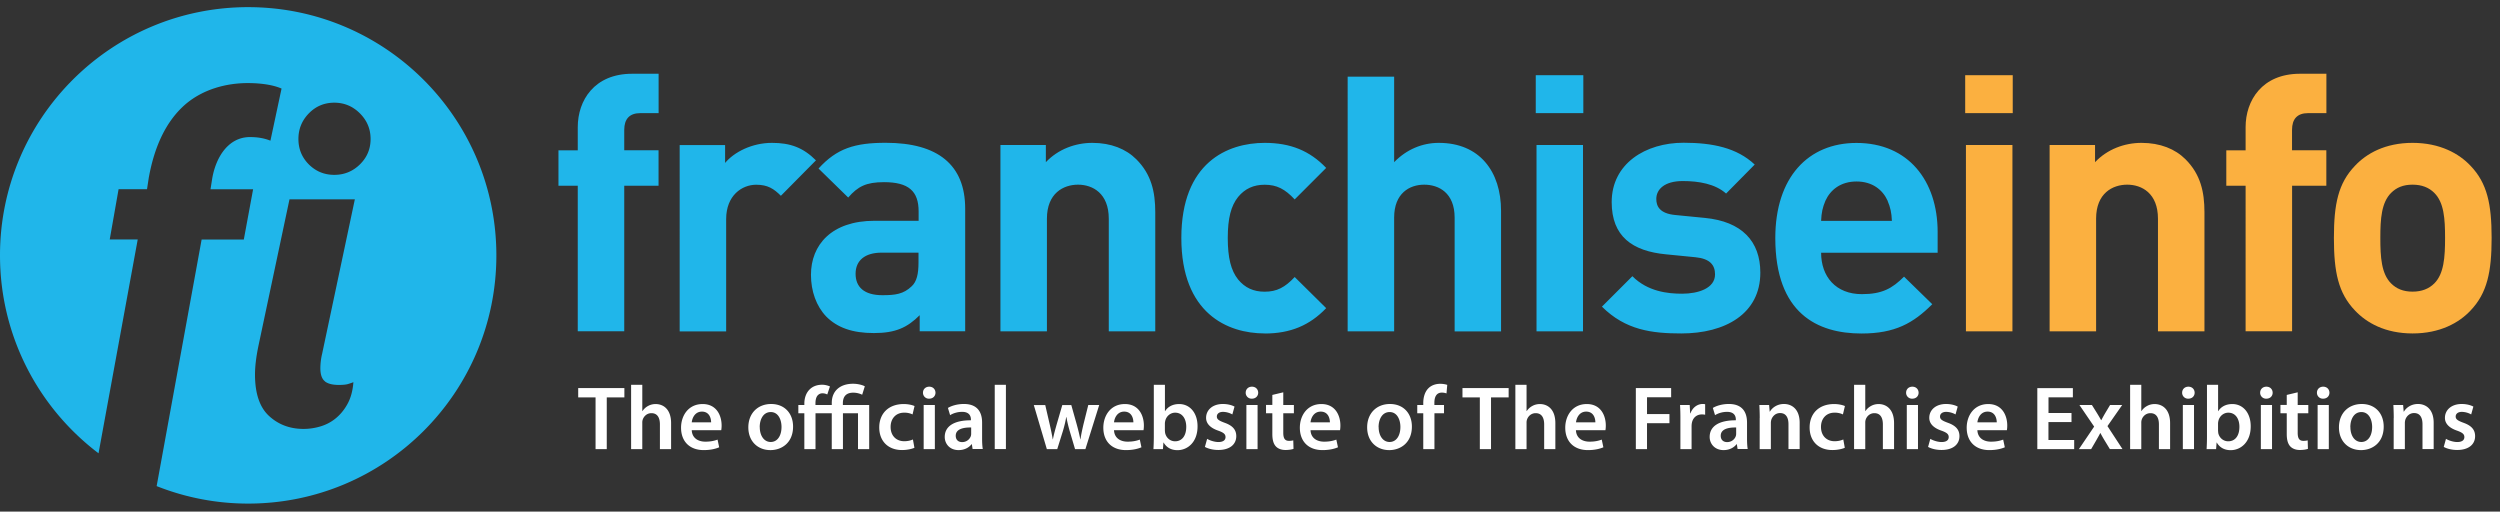
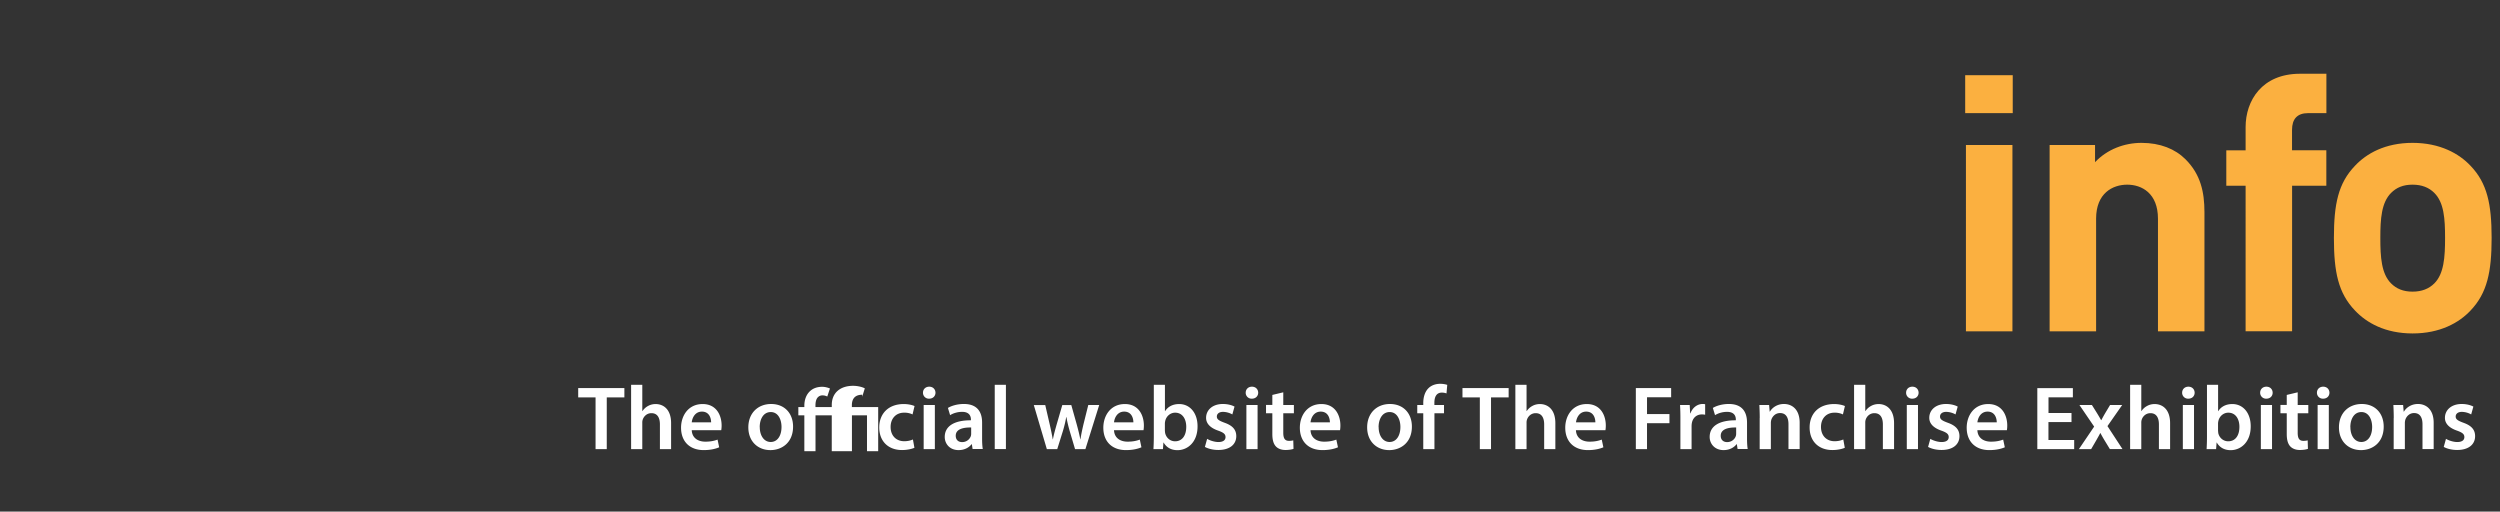
<svg xmlns="http://www.w3.org/2000/svg" width="259" height="53" fill="none">
  <rect width="100%" height="100%" fill="#333333" stroke="none" />
  <g clip-path="url(#a)">
-     <path d="M64.672 19.242v15.076h-4.816V19.242h-2v-3.67h2v-2.409c0-2.745 1.702-5.522 5.631-5.522h2.745v4.079h-1.89c-1.146 0-1.67.627-1.67 1.74v2.111h3.554v3.67h-3.554zM80.9 20.284c-.737-.738-1.372-1.146-2.556-1.146-1.482 0-3.114 1.113-3.114 3.56v11.633h-4.816V15.027h4.706v1.852c.926-1.114 2.777-2.078 4.855-2.078 1.89 0 3.224.479 4.557 1.812l-3.631 3.67zM95.28 34.324v-1.67c-1.295 1.295-2.519 1.851-4.746 1.851-2.227 0-3.78-.556-4.926-1.702-1.036-1.075-1.592-2.628-1.592-4.337 0-3.075 2.11-5.593 6.596-5.593h4.557v-.965c0-2.11-1.036-3.036-3.593-3.036-1.85 0-2.705.447-3.702 1.593l-3.075-3.004c1.89-2.078 3.741-2.667 6.965-2.667 5.412 0 8.228 2.298 8.228 6.817v12.707h-4.706l-.007.006zm-.117-8.15h-3.82c-1.74 0-2.705.816-2.705 2.188 0 1.373.886 2.22 2.777 2.22 1.333 0 2.188-.11 3.036-.925.518-.48.705-1.262.705-2.447v-1.036h.007zM114.869 34.324V22.653c0-2.628-1.67-3.522-3.185-3.522-1.514 0-3.223.887-3.223 3.522v11.671h-4.816V15.021h4.706v1.78c1.262-1.333 3.036-2 4.816-2 1.929 0 3.482.628 4.557 1.702 1.554 1.554 1.961 3.373 1.961 5.483v12.338h-4.816zM131.022 34.544c-3.851 0-8.635-2.077-8.635-9.89 0-7.814 4.777-9.853 8.635-9.853 2.667 0 4.667.815 6.37 2.596l-3.263 3.262c-1.003-1.074-1.851-1.521-3.113-1.521-1.146 0-2.039.408-2.745 1.262-.744.926-1.075 2.22-1.075 4.26 0 2.039.331 3.372 1.075 4.298.706.854 1.592 1.262 2.745 1.262 1.262 0 2.11-.446 3.113-1.521l3.263 3.224c-1.703 1.78-3.703 2.628-6.37 2.628v-.007zM150.7 34.325V22.543c0-2.557-1.632-3.411-3.153-3.411-1.521 0-3.114.887-3.114 3.411v11.782h-4.816V7.945h4.816v8.856c1.295-1.333 2.926-2 4.629-2 4.22 0 6.447 2.965 6.447 7.043v12.487h-4.816l.007-.006zM159.105 11.72V7.79h4.927v3.93h-4.927zm.078 22.604V15.021h4.816v19.303h-4.816zM174.189 34.545c-3.036 0-5.781-.337-8.228-2.777l3.152-3.153c1.593 1.593 3.671 1.813 5.153 1.813 1.67 0 3.412-.557 3.412-2 0-.965-.518-1.632-2.039-1.78l-3.036-.299c-3.483-.33-5.632-1.85-5.632-5.411 0-4 3.521-6.15 7.444-6.15 3.004 0 5.522.518 7.373 2.26l-2.965 3.003c-1.113-.997-2.815-1.295-4.486-1.295-1.929 0-2.744.887-2.744 1.852 0 .705.298 1.52 2 1.67l3.036.298c3.813.369 5.742 2.408 5.742 5.67 0 4.26-3.632 6.299-8.189 6.299h.007zM188.667 26.175c0 2.48 1.521 4.298 4.22 4.298 2.111 0 3.153-.595 4.37-1.813l2.926 2.855c-1.962 1.962-3.852 3.036-7.334 3.036-4.558 0-8.927-2.078-8.927-9.891 0-6.299 3.411-9.852 8.409-9.852 5.373 0 8.409 3.929 8.409 9.224v2.15h-12.08l.007-.007zm6.894-5.373c-.518-1.146-1.593-2-3.224-2-1.631 0-2.706.854-3.224 2-.297.706-.407 1.223-.446 2.078h7.334c-.039-.855-.149-1.372-.447-2.078h.007z" fill="#20B6EA" />
    <path d="M203.594 11.72V7.79h4.926v3.93h-4.926zm.077 22.604V15.021h4.817v19.303h-4.817zM223.565 34.324V22.653c0-2.628-1.671-3.522-3.185-3.522-1.515 0-3.224.887-3.224 3.522v11.671h-4.816V15.021h4.706v1.78c1.262-1.333 3.036-2 4.816-2 1.929 0 3.483.628 4.557 1.702 1.554 1.554 1.962 3.373 1.962 5.483v12.338h-4.816zM237.461 19.242v15.076h-4.816V19.242h-2v-3.67h2v-2.409c0-2.745 1.702-5.522 5.632-5.522h2.738v4.079h-1.89c-1.153 0-1.671.627-1.671 1.74v2.111h3.554v3.67h-3.554.007zM255.944 32.175c-1.185 1.263-3.153 2.37-6.001 2.37-2.848 0-4.777-1.114-5.962-2.37-1.741-1.812-2.188-4-2.188-7.522 0-3.521.447-5.67 2.188-7.483 1.185-1.262 3.114-2.37 5.962-2.37s4.816 1.114 6.001 2.37c1.741 1.813 2.188 4 2.188 7.483 0 3.483-.447 5.703-2.188 7.522zm-3.748-12.19c-.557-.556-1.295-.854-2.26-.854-.964 0-1.663.298-2.22.855-.997 1.003-1.113 2.667-1.113 4.667s.11 3.703 1.113 4.706c.557.557 1.262.855 2.22.855.958 0 1.703-.298 2.26-.855.997-.997 1.113-2.706 1.113-4.706 0-2-.11-3.67-1.113-4.667z" fill="#FBB040" />
-     <path d="M25.712.74C11.51.74 0 12.25 0 26.454c0 8.376 4.007 15.814 10.208 20.507l4.06-22.151h-2.9l.918-5.212h2.946l.181-1.184c.505-2.797 1.567-5.684 3.82-7.626 1.838-1.56 4.233-2.181 6.44-2.181 1.567 0 2.758.24 3.496.57l-1.152 5.398c-.596-.24-1.289-.375-2.117-.375-2.162 0-3.496 1.942-3.91 4.266l-.181 1.139h4.414l-.964 5.211h-4.37l-4.66 25.544a25.622 25.622 0 0 0 9.483 1.812c14.202 0 25.712-11.51 25.712-25.712S39.908.741 25.712.741zm7.936 38.763c.311.252.797.376 1.457.376.44 0 .757-.033.964-.098.201-.064.382-.123.544-.187-.065.848-.252 1.566-.563 2.162-.31.595-.706 1.1-1.172 1.502a4.481 4.481 0 0 1-1.599.893 6.05 6.05 0 0 1-1.832.285c-1.41 0-2.602-.447-3.573-1.34-.97-.894-1.456-2.324-1.456-4.299 0-.848.123-1.864.375-3.055l3.198-15.09h6.771l-3.386 15.983a6.708 6.708 0 0 0-.187 1.502c0 .66.155 1.114.472 1.366h-.013zm3.638-22.469c-.738.719-1.618 1.081-2.654 1.081-1.035 0-1.91-.362-2.634-1.08-.719-.72-1.081-1.6-1.081-2.636 0-1.035.362-1.916 1.08-2.654.72-.738 1.6-1.107 2.635-1.107 1.036 0 1.916.37 2.654 1.107.738.738 1.107 1.619 1.107 2.654 0 1.036-.369 1.91-1.107 2.635z" fill="#20B6EA" />
-     <path d="M61.708 41.173h-1.806v-.97h4.784v.97h-1.825v5.354H61.7v-5.354h.007zM65.383 39.865h1.159v2.72h.019a1.61 1.61 0 0 1 .576-.525c.227-.13.505-.2.79-.2.777 0 1.599.517 1.599 1.98v2.693h-1.159V43.97c0-.66-.24-1.166-.88-1.166-.453 0-.77.305-.894.648a.97.97 0 0 0-.052.35v2.731h-1.158V39.865zM71.665 44.565c.033.829.674 1.191 1.412 1.191.53 0 .913-.084 1.262-.213l.168.796c-.388.168-.932.291-1.599.291-1.482 0-2.35-.919-2.35-2.317 0-1.263.764-2.454 2.234-2.454s1.968 1.224 1.968 2.22c0 .214-.02.39-.04.486h-3.055zm2.007-.809c0-.42-.181-1.113-.951-1.113-.712 0-1.01.647-1.056 1.113h2.014-.007zM82.162 44.197c0 1.676-1.178 2.434-2.35 2.434-1.288 0-2.285-.894-2.285-2.357s.984-2.42 2.363-2.42 2.272.957 2.272 2.343zm-3.45.051c0 .88.44 1.541 1.133 1.541.692 0 1.12-.64 1.12-1.56 0-.719-.318-1.54-1.114-1.54s-1.145.79-1.145 1.553l.006.006zM89.323 40.895a2.108 2.108 0 0 0-.932-.214c-.803 0-1.069.486-1.069 1.088v.188h2.726v4.57h-1.159v-3.71h-1.56v3.71H86.17v-3.71h-1.683v3.71H83.33v-3.71h-.622v-.86h.622v-.136c0-.55.161-1.107.57-1.496.29-.278.711-.466 1.28-.466.318 0 .622.097.803.175l-.278.835a1.067 1.067 0 0 0-.479-.123.656.656 0 0 0-.498.2c-.188.195-.246.525-.246.842v.169h1.69v-.22c0-1.23.854-1.981 2.213-1.981.434 0 .932.11 1.21.265l-.271.867v.007zM94.734 46.39c-.24.11-.718.234-1.288.234-1.43 0-2.356-.92-2.356-2.337 0-1.418.932-2.428 2.544-2.428.427 0 .854.091 1.113.207l-.207.868a1.94 1.94 0 0 0-.874-.181c-.88 0-1.404.647-1.398 1.482 0 .939.615 1.476 1.405 1.476.395 0 .68-.084.906-.181l.155.86zM96.916 40.681c0 .344-.253.622-.66.622a.609.609 0 0 1-.635-.621c0-.35.259-.622.647-.622.389 0 .641.272.648.621zm-1.224 5.846v-4.57h1.159v4.57h-1.159zM100.762 46.527l-.078-.511h-.025c-.279.362-.758.615-1.347.615-.926 0-1.437-.66-1.437-1.36 0-1.152 1.03-1.735 2.712-1.728v-.078c0-.298-.116-.803-.925-.796-.447 0-.92.142-1.23.343l-.227-.75c.343-.208.939-.409 1.657-.409 1.463 0 1.884.926 1.884 1.923v1.644c0 .414.019.816.071 1.1h-1.042l-.013.007zm-.155-2.24c-.816-.013-1.593.162-1.593.855 0 .446.292.66.66.66.46 0 .797-.298.907-.634a.816.816 0 0 0 .032-.253v-.634l-.006.006zM103.055 39.865h1.158v6.661h-1.158v-6.66zM108.286 41.956l.479 2.072c.11.486.214.984.298 1.482h.019c.091-.492.24-1.003.369-1.469l.602-2.078h.933l.569 2.026c.143.531.272 1.03.363 1.521h.019c.071-.492.181-.996.304-1.527l.505-2.026h1.133l-1.43 4.57h-1.075l-.55-1.858c-.136-.48-.246-.906-.343-1.463h-.02c-.097.563-.213 1.01-.349 1.463l-.583 1.864h-1.075l-1.352-4.57h1.178l.006-.007zM115.412 44.565c.032.829.673 1.191 1.411 1.191.531 0 .913-.084 1.262-.213l.168.796c-.388.168-.932.291-1.598.291-1.483 0-2.35-.919-2.35-2.317 0-1.263.764-2.454 2.233-2.454s1.968 1.224 1.968 2.22c0 .214-.02.39-.039.486h-3.055zm2.006-.809c0-.42-.181-1.113-.951-1.113-.712 0-1.01.647-1.055 1.113h2.013-.007zM119.496 46.526c.02-.304.039-.815.039-1.281v-5.38h1.152v2.726h.02c.278-.447.776-.732 1.456-.732 1.114 0 1.91.926 1.903 2.318 0 1.644-1.042 2.46-2.078 2.46-.589 0-1.107-.227-1.437-.79h-.019l-.052.686h-.984v-.007zm1.191-1.89c0 .097.013.188.033.272.123.466.524.81 1.016.81.725 0 1.159-.577 1.159-1.502 0-.803-.389-1.463-1.153-1.463-.466 0-.899.336-1.022.841-.02.09-.039.188-.039.298v.738l.006.006zM125.061 45.465c.253.156.751.33 1.165.33.512 0 .738-.213.738-.51 0-.299-.187-.467-.751-.668-.893-.304-1.268-.79-1.262-1.333 0-.803.667-1.43 1.735-1.43.505 0 .945.122 1.21.271l-.226.81a2.068 2.068 0 0 0-.965-.266c-.401 0-.64.2-.64.485s.22.428.796.641c.828.292 1.217.719 1.217 1.392 0 .835-.648 1.43-1.858 1.43-.55 0-1.055-.129-1.392-.317l.233-.841v.006zM130.349 40.681c0 .344-.252.622-.66.622a.608.608 0 0 1-.634-.621c0-.35.259-.622.647-.622s.641.272.647.621zm-1.223 5.846v-4.57h1.159v4.57h-1.159zM132.947 40.65v1.307h1.1v.86h-1.1v2.014c0 .556.149.841.589.841.201 0 .343-.025.447-.051l.025.88c-.174.065-.479.117-.841.117-.427 0-.777-.143-.991-.376-.246-.265-.362-.68-.362-1.282v-2.149h-.654v-.86h.654v-1.037l1.133-.271v.006zM135.771 44.565c.032.829.673 1.191 1.411 1.191.531 0 .913-.084 1.262-.213l.169.796c-.389.168-.932.291-1.599.291-1.483 0-2.35-.919-2.35-2.317 0-1.263.764-2.454 2.233-2.454 1.47 0 1.968 1.224 1.968 2.22 0 .214-.019.39-.039.486h-3.055zm2.007-.809c0-.42-.182-1.113-.952-1.113-.712 0-1.01.647-1.055 1.113h2.013-.006zM146.272 44.197c0 1.676-1.179 2.434-2.35 2.434-1.288 0-2.285-.894-2.285-2.357s.984-2.42 2.362-2.42c1.379 0 2.273.957 2.273 2.343zm-3.444.051c0 .88.44 1.541 1.133 1.541.692 0 1.12-.64 1.12-1.56 0-.719-.318-1.54-1.114-1.54s-1.146.79-1.146 1.553l.007.006zM147.45 46.526v-3.709h-.622v-.86h.622v-.195c0-.59.161-1.185.556-1.56.337-.324.796-.44 1.198-.44.304 0 .55.051.731.11l-.077.887a1.38 1.38 0 0 0-.492-.084c-.57 0-.764.479-.764 1.042v.24h.997v.86h-.991v3.71h-1.158zM153.318 41.173h-1.806v-.97h4.784v.97h-1.826v5.354h-1.159v-5.354h.007zM156.992 39.865h1.159v2.72h.019c.143-.214.337-.396.576-.525.227-.13.505-.2.79-.2.777 0 1.599.517 1.599 1.98v2.693h-1.159V43.97c0-.66-.239-1.166-.88-1.166-.453 0-.77.305-.893.648a.966.966 0 0 0-.052.35v2.731h-1.159V39.865zM163.267 44.565c.032.829.673 1.191 1.411 1.191.531 0 .913-.084 1.263-.213l.168.796c-.389.168-.932.291-1.599.291-1.482 0-2.35-.919-2.35-2.317 0-1.263.764-2.454 2.233-2.454 1.47 0 1.968 1.224 1.968 2.22 0 .214-.019.39-.038.486h-3.056zm2.013-.809c0-.42-.181-1.113-.951-1.113-.712 0-1.004.647-1.055 1.113h2.013-.007zM169.473 40.202h3.657v.952h-2.499V42.9h2.324v.946h-2.324v2.686h-1.158V40.202zM174.09 43.426c0-.615-.013-1.061-.039-1.47h1.003l.045.868h.033c.226-.64.757-.97 1.249-.97.11 0 .181 0 .272.025v1.088a1.651 1.651 0 0 0-.337-.033c-.55 0-.932.35-1.035.874-.02.104-.033.227-.033.35v2.369h-1.158v-3.1zM180.015 46.527l-.078-.511h-.026c-.278.362-.757.615-1.346.615-.926 0-1.444-.66-1.444-1.36 0-1.152 1.029-1.735 2.712-1.728v-.078c0-.298-.116-.803-.925-.796-.447 0-.919.142-1.23.343l-.227-.75c.343-.208.939-.409 1.657-.409 1.463 0 1.884.926 1.884 1.923v1.644c0 .414.02.816.071 1.1h-1.042l-.006.007zm-.156-2.24c-.815-.013-1.592.162-1.592.855 0 .446.291.66.66.66.46 0 .796-.298.906-.634a.817.817 0 0 0 .033-.253v-.634l-.007.006zM182.308 43.316c0-.53-.019-.964-.038-1.36h1.009l.059.687h.026c.2-.356.699-.79 1.456-.79.796 0 1.625.512 1.625 1.955v2.712h-1.159v-2.576c0-.654-.239-1.152-.874-1.152-.459 0-.777.324-.9.68a1.25 1.25 0 0 0-.051.369v2.686h-1.159v-3.21h.006zM191.121 46.39c-.239.11-.718.234-1.288.234-1.431 0-2.356-.92-2.356-2.337 0-1.418.932-2.428 2.544-2.428.427 0 .854.091 1.113.207l-.207.868a1.943 1.943 0 0 0-.874-.181c-.88 0-1.405.647-1.398 1.482 0 .939.615 1.476 1.404 1.476.395 0 .68-.084.907-.181l.155.86zM192.082 39.865h1.159v2.72h.019c.143-.214.337-.396.576-.525.227-.13.505-.2.79-.2.777 0 1.599.517 1.599 1.98v2.693h-1.159V43.97c0-.66-.239-1.166-.88-1.166-.453 0-.77.305-.893.648a.966.966 0 0 0-.052.35v2.731h-1.159V39.865zM198.767 40.681c0 .344-.246.622-.66.622a.608.608 0 0 1-.634-.621c0-.35.259-.622.647-.622s.641.272.647.621zm-1.223 5.846v-4.57h1.159v4.57h-1.159zM199.983 45.465c.253.156.751.33 1.165.33.512 0 .738-.213.738-.51 0-.299-.188-.467-.751-.668-.893-.304-1.268-.79-1.262-1.333 0-.803.667-1.43 1.735-1.43.505 0 .945.122 1.21.271l-.226.81a2.068 2.068 0 0 0-.965-.266c-.401 0-.641.2-.641.485s.221.428.797.641c.828.292 1.217.719 1.217 1.392 0 .835-.648 1.43-1.858 1.43-.55 0-1.055-.129-1.392-.317l.233-.841v.006zM204.857 44.565c.032.829.673 1.191 1.411 1.191.531 0 .913-.084 1.262-.213l.169.796c-.389.168-.932.291-1.599.291-1.483 0-2.35-.919-2.35-2.317 0-1.263.764-2.454 2.233-2.454 1.47 0 1.968 1.224 1.968 2.22 0 .214-.019.39-.039.486h-3.055zm2.007-.809c0-.42-.182-1.113-.952-1.113-.712 0-1.003.647-1.055 1.113h2.013-.006zM214.601 43.724h-2.382v1.858h2.667v.951h-3.82V40.21h3.684v.951h-2.525v1.625h2.382v.945l-.006-.006zM216.721 41.956l.538.861c.149.246.285.473.414.706h.026c.136-.259.265-.492.401-.725l.505-.842h1.256l-1.528 2.188 1.554 2.376h-1.308l-.556-.913a12.104 12.104 0 0 1-.415-.737h-.026c-.129.259-.265.492-.407.744l-.531.913h-1.269l1.579-2.33-1.527-2.24h1.294zM220.68 39.865h1.158v2.72h.02c.142-.214.336-.396.576-.525.227-.13.505-.2.79-.2.776 0 1.599.517 1.599 1.98v2.693h-1.159V43.97c0-.66-.24-1.166-.88-1.166-.454 0-.771.305-.894.648a.966.966 0 0 0-.052.35v2.731h-1.158V39.865zM227.365 40.681c0 .344-.246.622-.66.622a.61.61 0 0 1-.635-.621c0-.35.259-.622.648-.622.388 0 .641.272.647.621zm-1.223 5.846v-4.57h1.158v4.57h-1.158zM228.604 46.526c.02-.304.039-.815.039-1.281v-5.38h1.152v2.726h.02c.278-.447.776-.732 1.456-.732 1.114 0 1.91.926 1.903 2.318 0 1.644-1.042 2.46-2.078 2.46-.589 0-1.107-.227-1.437-.79h-.019l-.052.686h-.99l.006-.007zm1.191-1.89c0 .097.013.188.026.272.123.466.524.81 1.023.81.725 0 1.159-.577 1.159-1.502 0-.803-.389-1.463-1.153-1.463-.466 0-.899.336-1.022.841-.02.09-.039.188-.039.298v.738l.006.006zM235.447 40.681c0 .344-.246.622-.66.622a.61.61 0 0 1-.635-.621c0-.35.259-.622.648-.622.388 0 .641.272.647.621zm-1.223 5.846v-4.57h1.158v4.57h-1.158zM238.041 40.65v1.307h1.1v.86h-1.1v2.014c0 .556.148.841.589.841.2 0 .343-.025.446-.051l.026.88c-.175.065-.479.117-.841.117-.428 0-.777-.143-.991-.376-.246-.265-.362-.68-.362-1.282v-2.149h-.654v-.86h.654v-1.037l1.133-.271v.006zM241.33 40.681c0 .344-.246.622-.66.622a.61.61 0 0 1-.635-.621c0-.35.259-.622.647-.622.389 0 .641.272.648.621zm-1.224 5.846v-4.57h1.159v4.57h-1.159zM246.951 44.197c0 1.676-1.178 2.434-2.35 2.434-1.288 0-2.285-.894-2.285-2.357s.984-2.42 2.363-2.42 2.272.957 2.272 2.343zm-3.45.051c0 .88.44 1.541 1.133 1.541.693 0 1.12-.64 1.12-1.56 0-.719-.317-1.54-1.114-1.54-.796 0-1.145.79-1.145 1.553l.006.006zM247.992 43.316c0-.53-.019-.964-.039-1.36h1.01l.058.687h.026c.201-.356.699-.79 1.457-.79.796 0 1.624.512 1.624 1.955v2.712h-1.158v-2.576c0-.654-.24-1.152-.874-1.152-.46 0-.777.324-.9.68a1.248 1.248 0 0 0-.052.369v2.686h-1.159v-3.21h.007zM253.405 45.465c.252.156.751.33 1.165.33.512 0 .738-.213.738-.51 0-.299-.188-.467-.751-.668-.893-.304-1.269-.79-1.262-1.333 0-.803.667-1.43 1.735-1.43.505 0 .945.122 1.21.271l-.226.81a2.075 2.075 0 0 0-.965-.266c-.401 0-.641.2-.641.485s.22.428.796.641c.829.292 1.217.719 1.217 1.392 0 .835-.647 1.43-1.857 1.43-.551 0-1.056-.129-1.392-.317l.233-.841v.006z" fill="#fff" />
+     <path d="M61.708 41.173h-1.806v-.97h4.784v.97h-1.825v5.354H61.7v-5.354h.007zM65.383 39.865h1.159v2.72h.019a1.61 1.61 0 0 1 .576-.525c.227-.13.505-.2.79-.2.777 0 1.599.517 1.599 1.98v2.693h-1.159V43.97c0-.66-.24-1.166-.88-1.166-.453 0-.77.305-.894.648a.97.97 0 0 0-.052.35v2.731h-1.158V39.865zM71.665 44.565c.033.829.674 1.191 1.412 1.191.53 0 .913-.084 1.262-.213l.168.796c-.388.168-.932.291-1.599.291-1.482 0-2.35-.919-2.35-2.317 0-1.263.764-2.454 2.234-2.454s1.968 1.224 1.968 2.22c0 .214-.02.39-.04.486h-3.055zm2.007-.809c0-.42-.181-1.113-.951-1.113-.712 0-1.01.647-1.056 1.113h2.014-.007zM82.162 44.197c0 1.676-1.178 2.434-2.35 2.434-1.288 0-2.285-.894-2.285-2.357s.984-2.42 2.363-2.42 2.272.957 2.272 2.343zm-3.45.051c0 .88.44 1.541 1.133 1.541.692 0 1.12-.64 1.12-1.56 0-.719-.318-1.54-1.114-1.54s-1.145.79-1.145 1.553l.006.006zM89.323 40.895c-.803 0-1.069.486-1.069 1.088v.188h2.726v4.57h-1.159v-3.71h-1.56v3.71H86.17v-3.71h-1.683v3.71H83.33v-3.71h-.622v-.86h.622v-.136c0-.55.161-1.107.57-1.496.29-.278.711-.466 1.28-.466.318 0 .622.097.803.175l-.278.835a1.067 1.067 0 0 0-.479-.123.656.656 0 0 0-.498.2c-.188.195-.246.525-.246.842v.169h1.69v-.22c0-1.23.854-1.981 2.213-1.981.434 0 .932.11 1.21.265l-.271.867v.007zM94.734 46.39c-.24.11-.718.234-1.288.234-1.43 0-2.356-.92-2.356-2.337 0-1.418.932-2.428 2.544-2.428.427 0 .854.091 1.113.207l-.207.868a1.94 1.94 0 0 0-.874-.181c-.88 0-1.404.647-1.398 1.482 0 .939.615 1.476 1.405 1.476.395 0 .68-.084.906-.181l.155.86zM96.916 40.681c0 .344-.253.622-.66.622a.609.609 0 0 1-.635-.621c0-.35.259-.622.647-.622.389 0 .641.272.648.621zm-1.224 5.846v-4.57h1.159v4.57h-1.159zM100.762 46.527l-.078-.511h-.025c-.279.362-.758.615-1.347.615-.926 0-1.437-.66-1.437-1.36 0-1.152 1.03-1.735 2.712-1.728v-.078c0-.298-.116-.803-.925-.796-.447 0-.92.142-1.23.343l-.227-.75c.343-.208.939-.409 1.657-.409 1.463 0 1.884.926 1.884 1.923v1.644c0 .414.019.816.071 1.1h-1.042l-.013.007zm-.155-2.24c-.816-.013-1.593.162-1.593.855 0 .446.292.66.66.66.46 0 .797-.298.907-.634a.816.816 0 0 0 .032-.253v-.634l-.006.006zM103.055 39.865h1.158v6.661h-1.158v-6.66zM108.286 41.956l.479 2.072c.11.486.214.984.298 1.482h.019c.091-.492.24-1.003.369-1.469l.602-2.078h.933l.569 2.026c.143.531.272 1.03.363 1.521h.019c.071-.492.181-.996.304-1.527l.505-2.026h1.133l-1.43 4.57h-1.075l-.55-1.858c-.136-.48-.246-.906-.343-1.463h-.02c-.097.563-.213 1.01-.349 1.463l-.583 1.864h-1.075l-1.352-4.57h1.178l.006-.007zM115.412 44.565c.032.829.673 1.191 1.411 1.191.531 0 .913-.084 1.262-.213l.168.796c-.388.168-.932.291-1.598.291-1.483 0-2.35-.919-2.35-2.317 0-1.263.764-2.454 2.233-2.454s1.968 1.224 1.968 2.22c0 .214-.02.39-.039.486h-3.055zm2.006-.809c0-.42-.181-1.113-.951-1.113-.712 0-1.01.647-1.055 1.113h2.013-.007zM119.496 46.526c.02-.304.039-.815.039-1.281v-5.38h1.152v2.726h.02c.278-.447.776-.732 1.456-.732 1.114 0 1.91.926 1.903 2.318 0 1.644-1.042 2.46-2.078 2.46-.589 0-1.107-.227-1.437-.79h-.019l-.052.686h-.984v-.007zm1.191-1.89c0 .097.013.188.033.272.123.466.524.81 1.016.81.725 0 1.159-.577 1.159-1.502 0-.803-.389-1.463-1.153-1.463-.466 0-.899.336-1.022.841-.02.09-.039.188-.039.298v.738l.006.006zM125.061 45.465c.253.156.751.33 1.165.33.512 0 .738-.213.738-.51 0-.299-.187-.467-.751-.668-.893-.304-1.268-.79-1.262-1.333 0-.803.667-1.43 1.735-1.43.505 0 .945.122 1.21.271l-.226.81a2.068 2.068 0 0 0-.965-.266c-.401 0-.64.2-.64.485s.22.428.796.641c.828.292 1.217.719 1.217 1.392 0 .835-.648 1.43-1.858 1.43-.55 0-1.055-.129-1.392-.317l.233-.841v.006zM130.349 40.681c0 .344-.252.622-.66.622a.608.608 0 0 1-.634-.621c0-.35.259-.622.647-.622s.641.272.647.621zm-1.223 5.846v-4.57h1.159v4.57h-1.159zM132.947 40.65v1.307h1.1v.86h-1.1v2.014c0 .556.149.841.589.841.201 0 .343-.025.447-.051l.025.88c-.174.065-.479.117-.841.117-.427 0-.777-.143-.991-.376-.246-.265-.362-.68-.362-1.282v-2.149h-.654v-.86h.654v-1.037l1.133-.271v.006zM135.771 44.565c.032.829.673 1.191 1.411 1.191.531 0 .913-.084 1.262-.213l.169.796c-.389.168-.932.291-1.599.291-1.483 0-2.35-.919-2.35-2.317 0-1.263.764-2.454 2.233-2.454 1.47 0 1.968 1.224 1.968 2.22 0 .214-.019.39-.039.486h-3.055zm2.007-.809c0-.42-.182-1.113-.952-1.113-.712 0-1.01.647-1.055 1.113h2.013-.006zM146.272 44.197c0 1.676-1.179 2.434-2.35 2.434-1.288 0-2.285-.894-2.285-2.357s.984-2.42 2.362-2.42c1.379 0 2.273.957 2.273 2.343zm-3.444.051c0 .88.44 1.541 1.133 1.541.692 0 1.12-.64 1.12-1.56 0-.719-.318-1.54-1.114-1.54s-1.146.79-1.146 1.553l.007.006zM147.45 46.526v-3.709h-.622v-.86h.622v-.195c0-.59.161-1.185.556-1.56.337-.324.796-.44 1.198-.44.304 0 .55.051.731.11l-.077.887a1.38 1.38 0 0 0-.492-.084c-.57 0-.764.479-.764 1.042v.24h.997v.86h-.991v3.71h-1.158zM153.318 41.173h-1.806v-.97h4.784v.97h-1.826v5.354h-1.159v-5.354h.007zM156.992 39.865h1.159v2.72h.019c.143-.214.337-.396.576-.525.227-.13.505-.2.79-.2.777 0 1.599.517 1.599 1.98v2.693h-1.159V43.97c0-.66-.239-1.166-.88-1.166-.453 0-.77.305-.893.648a.966.966 0 0 0-.052.35v2.731h-1.159V39.865zM163.267 44.565c.032.829.673 1.191 1.411 1.191.531 0 .913-.084 1.263-.213l.168.796c-.389.168-.932.291-1.599.291-1.482 0-2.35-.919-2.35-2.317 0-1.263.764-2.454 2.233-2.454 1.47 0 1.968 1.224 1.968 2.22 0 .214-.019.39-.038.486h-3.056zm2.013-.809c0-.42-.181-1.113-.951-1.113-.712 0-1.004.647-1.055 1.113h2.013-.007zM169.473 40.202h3.657v.952h-2.499V42.9h2.324v.946h-2.324v2.686h-1.158V40.202zM174.09 43.426c0-.615-.013-1.061-.039-1.47h1.003l.045.868h.033c.226-.64.757-.97 1.249-.97.11 0 .181 0 .272.025v1.088a1.651 1.651 0 0 0-.337-.033c-.55 0-.932.35-1.035.874-.02.104-.033.227-.033.35v2.369h-1.158v-3.1zM180.015 46.527l-.078-.511h-.026c-.278.362-.757.615-1.346.615-.926 0-1.444-.66-1.444-1.36 0-1.152 1.029-1.735 2.712-1.728v-.078c0-.298-.116-.803-.925-.796-.447 0-.919.142-1.23.343l-.227-.75c.343-.208.939-.409 1.657-.409 1.463 0 1.884.926 1.884 1.923v1.644c0 .414.02.816.071 1.1h-1.042l-.006.007zm-.156-2.24c-.815-.013-1.592.162-1.592.855 0 .446.291.66.66.66.46 0 .796-.298.906-.634a.817.817 0 0 0 .033-.253v-.634l-.007.006zM182.308 43.316c0-.53-.019-.964-.038-1.36h1.009l.059.687h.026c.2-.356.699-.79 1.456-.79.796 0 1.625.512 1.625 1.955v2.712h-1.159v-2.576c0-.654-.239-1.152-.874-1.152-.459 0-.777.324-.9.68a1.25 1.25 0 0 0-.051.369v2.686h-1.159v-3.21h.006zM191.121 46.39c-.239.11-.718.234-1.288.234-1.431 0-2.356-.92-2.356-2.337 0-1.418.932-2.428 2.544-2.428.427 0 .854.091 1.113.207l-.207.868a1.943 1.943 0 0 0-.874-.181c-.88 0-1.405.647-1.398 1.482 0 .939.615 1.476 1.404 1.476.395 0 .68-.084.907-.181l.155.86zM192.082 39.865h1.159v2.72h.019c.143-.214.337-.396.576-.525.227-.13.505-.2.79-.2.777 0 1.599.517 1.599 1.98v2.693h-1.159V43.97c0-.66-.239-1.166-.88-1.166-.453 0-.77.305-.893.648a.966.966 0 0 0-.052.35v2.731h-1.159V39.865zM198.767 40.681c0 .344-.246.622-.66.622a.608.608 0 0 1-.634-.621c0-.35.259-.622.647-.622s.641.272.647.621zm-1.223 5.846v-4.57h1.159v4.57h-1.159zM199.983 45.465c.253.156.751.33 1.165.33.512 0 .738-.213.738-.51 0-.299-.188-.467-.751-.668-.893-.304-1.268-.79-1.262-1.333 0-.803.667-1.43 1.735-1.43.505 0 .945.122 1.21.271l-.226.81a2.068 2.068 0 0 0-.965-.266c-.401 0-.641.2-.641.485s.221.428.797.641c.828.292 1.217.719 1.217 1.392 0 .835-.648 1.43-1.858 1.43-.55 0-1.055-.129-1.392-.317l.233-.841v.006zM204.857 44.565c.032.829.673 1.191 1.411 1.191.531 0 .913-.084 1.262-.213l.169.796c-.389.168-.932.291-1.599.291-1.483 0-2.35-.919-2.35-2.317 0-1.263.764-2.454 2.233-2.454 1.47 0 1.968 1.224 1.968 2.22 0 .214-.019.39-.039.486h-3.055zm2.007-.809c0-.42-.182-1.113-.952-1.113-.712 0-1.003.647-1.055 1.113h2.013-.006zM214.601 43.724h-2.382v1.858h2.667v.951h-3.82V40.21h3.684v.951h-2.525v1.625h2.382v.945l-.006-.006zM216.721 41.956l.538.861c.149.246.285.473.414.706h.026c.136-.259.265-.492.401-.725l.505-.842h1.256l-1.528 2.188 1.554 2.376h-1.308l-.556-.913a12.104 12.104 0 0 1-.415-.737h-.026c-.129.259-.265.492-.407.744l-.531.913h-1.269l1.579-2.33-1.527-2.24h1.294zM220.68 39.865h1.158v2.72h.02c.142-.214.336-.396.576-.525.227-.13.505-.2.79-.2.776 0 1.599.517 1.599 1.98v2.693h-1.159V43.97c0-.66-.24-1.166-.88-1.166-.454 0-.771.305-.894.648a.966.966 0 0 0-.052.35v2.731h-1.158V39.865zM227.365 40.681c0 .344-.246.622-.66.622a.61.61 0 0 1-.635-.621c0-.35.259-.622.648-.622.388 0 .641.272.647.621zm-1.223 5.846v-4.57h1.158v4.57h-1.158zM228.604 46.526c.02-.304.039-.815.039-1.281v-5.38h1.152v2.726h.02c.278-.447.776-.732 1.456-.732 1.114 0 1.91.926 1.903 2.318 0 1.644-1.042 2.46-2.078 2.46-.589 0-1.107-.227-1.437-.79h-.019l-.052.686h-.99l.006-.007zm1.191-1.89c0 .097.013.188.026.272.123.466.524.81 1.023.81.725 0 1.159-.577 1.159-1.502 0-.803-.389-1.463-1.153-1.463-.466 0-.899.336-1.022.841-.02.09-.039.188-.039.298v.738l.006.006zM235.447 40.681c0 .344-.246.622-.66.622a.61.61 0 0 1-.635-.621c0-.35.259-.622.648-.622.388 0 .641.272.647.621zm-1.223 5.846v-4.57h1.158v4.57h-1.158zM238.041 40.65v1.307h1.1v.86h-1.1v2.014c0 .556.148.841.589.841.2 0 .343-.025.446-.051l.026.88c-.175.065-.479.117-.841.117-.428 0-.777-.143-.991-.376-.246-.265-.362-.68-.362-1.282v-2.149h-.654v-.86h.654v-1.037l1.133-.271v.006zM241.33 40.681c0 .344-.246.622-.66.622a.61.61 0 0 1-.635-.621c0-.35.259-.622.647-.622.389 0 .641.272.648.621zm-1.224 5.846v-4.57h1.159v4.57h-1.159zM246.951 44.197c0 1.676-1.178 2.434-2.35 2.434-1.288 0-2.285-.894-2.285-2.357s.984-2.42 2.363-2.42 2.272.957 2.272 2.343zm-3.45.051c0 .88.44 1.541 1.133 1.541.693 0 1.12-.64 1.12-1.56 0-.719-.317-1.54-1.114-1.54-.796 0-1.145.79-1.145 1.553l.006.006zM247.992 43.316c0-.53-.019-.964-.039-1.36h1.01l.058.687h.026c.201-.356.699-.79 1.457-.79.796 0 1.624.512 1.624 1.955v2.712h-1.158v-2.576c0-.654-.24-1.152-.874-1.152-.46 0-.777.324-.9.68a1.248 1.248 0 0 0-.052.369v2.686h-1.159v-3.21h.007zM253.405 45.465c.252.156.751.33 1.165.33.512 0 .738-.213.738-.51 0-.299-.188-.467-.751-.668-.893-.304-1.269-.79-1.262-1.333 0-.803.667-1.43 1.735-1.43.505 0 .945.122 1.21.271l-.226.81a2.075 2.075 0 0 0-.965-.266c-.401 0-.641.2-.641.485s.22.428.796.641c.829.292 1.217.719 1.217 1.392 0 .835-.647 1.43-1.857 1.43-.551 0-1.056-.129-1.392-.317l.233-.841v.006z" fill="#fff" />
  </g>
  <defs>
    <clipPath id="a">
      <path fill="#fff" transform="translate(0 .74)" d="M0 0h258.13v51.418H0z" />
    </clipPath>
  </defs>
</svg>